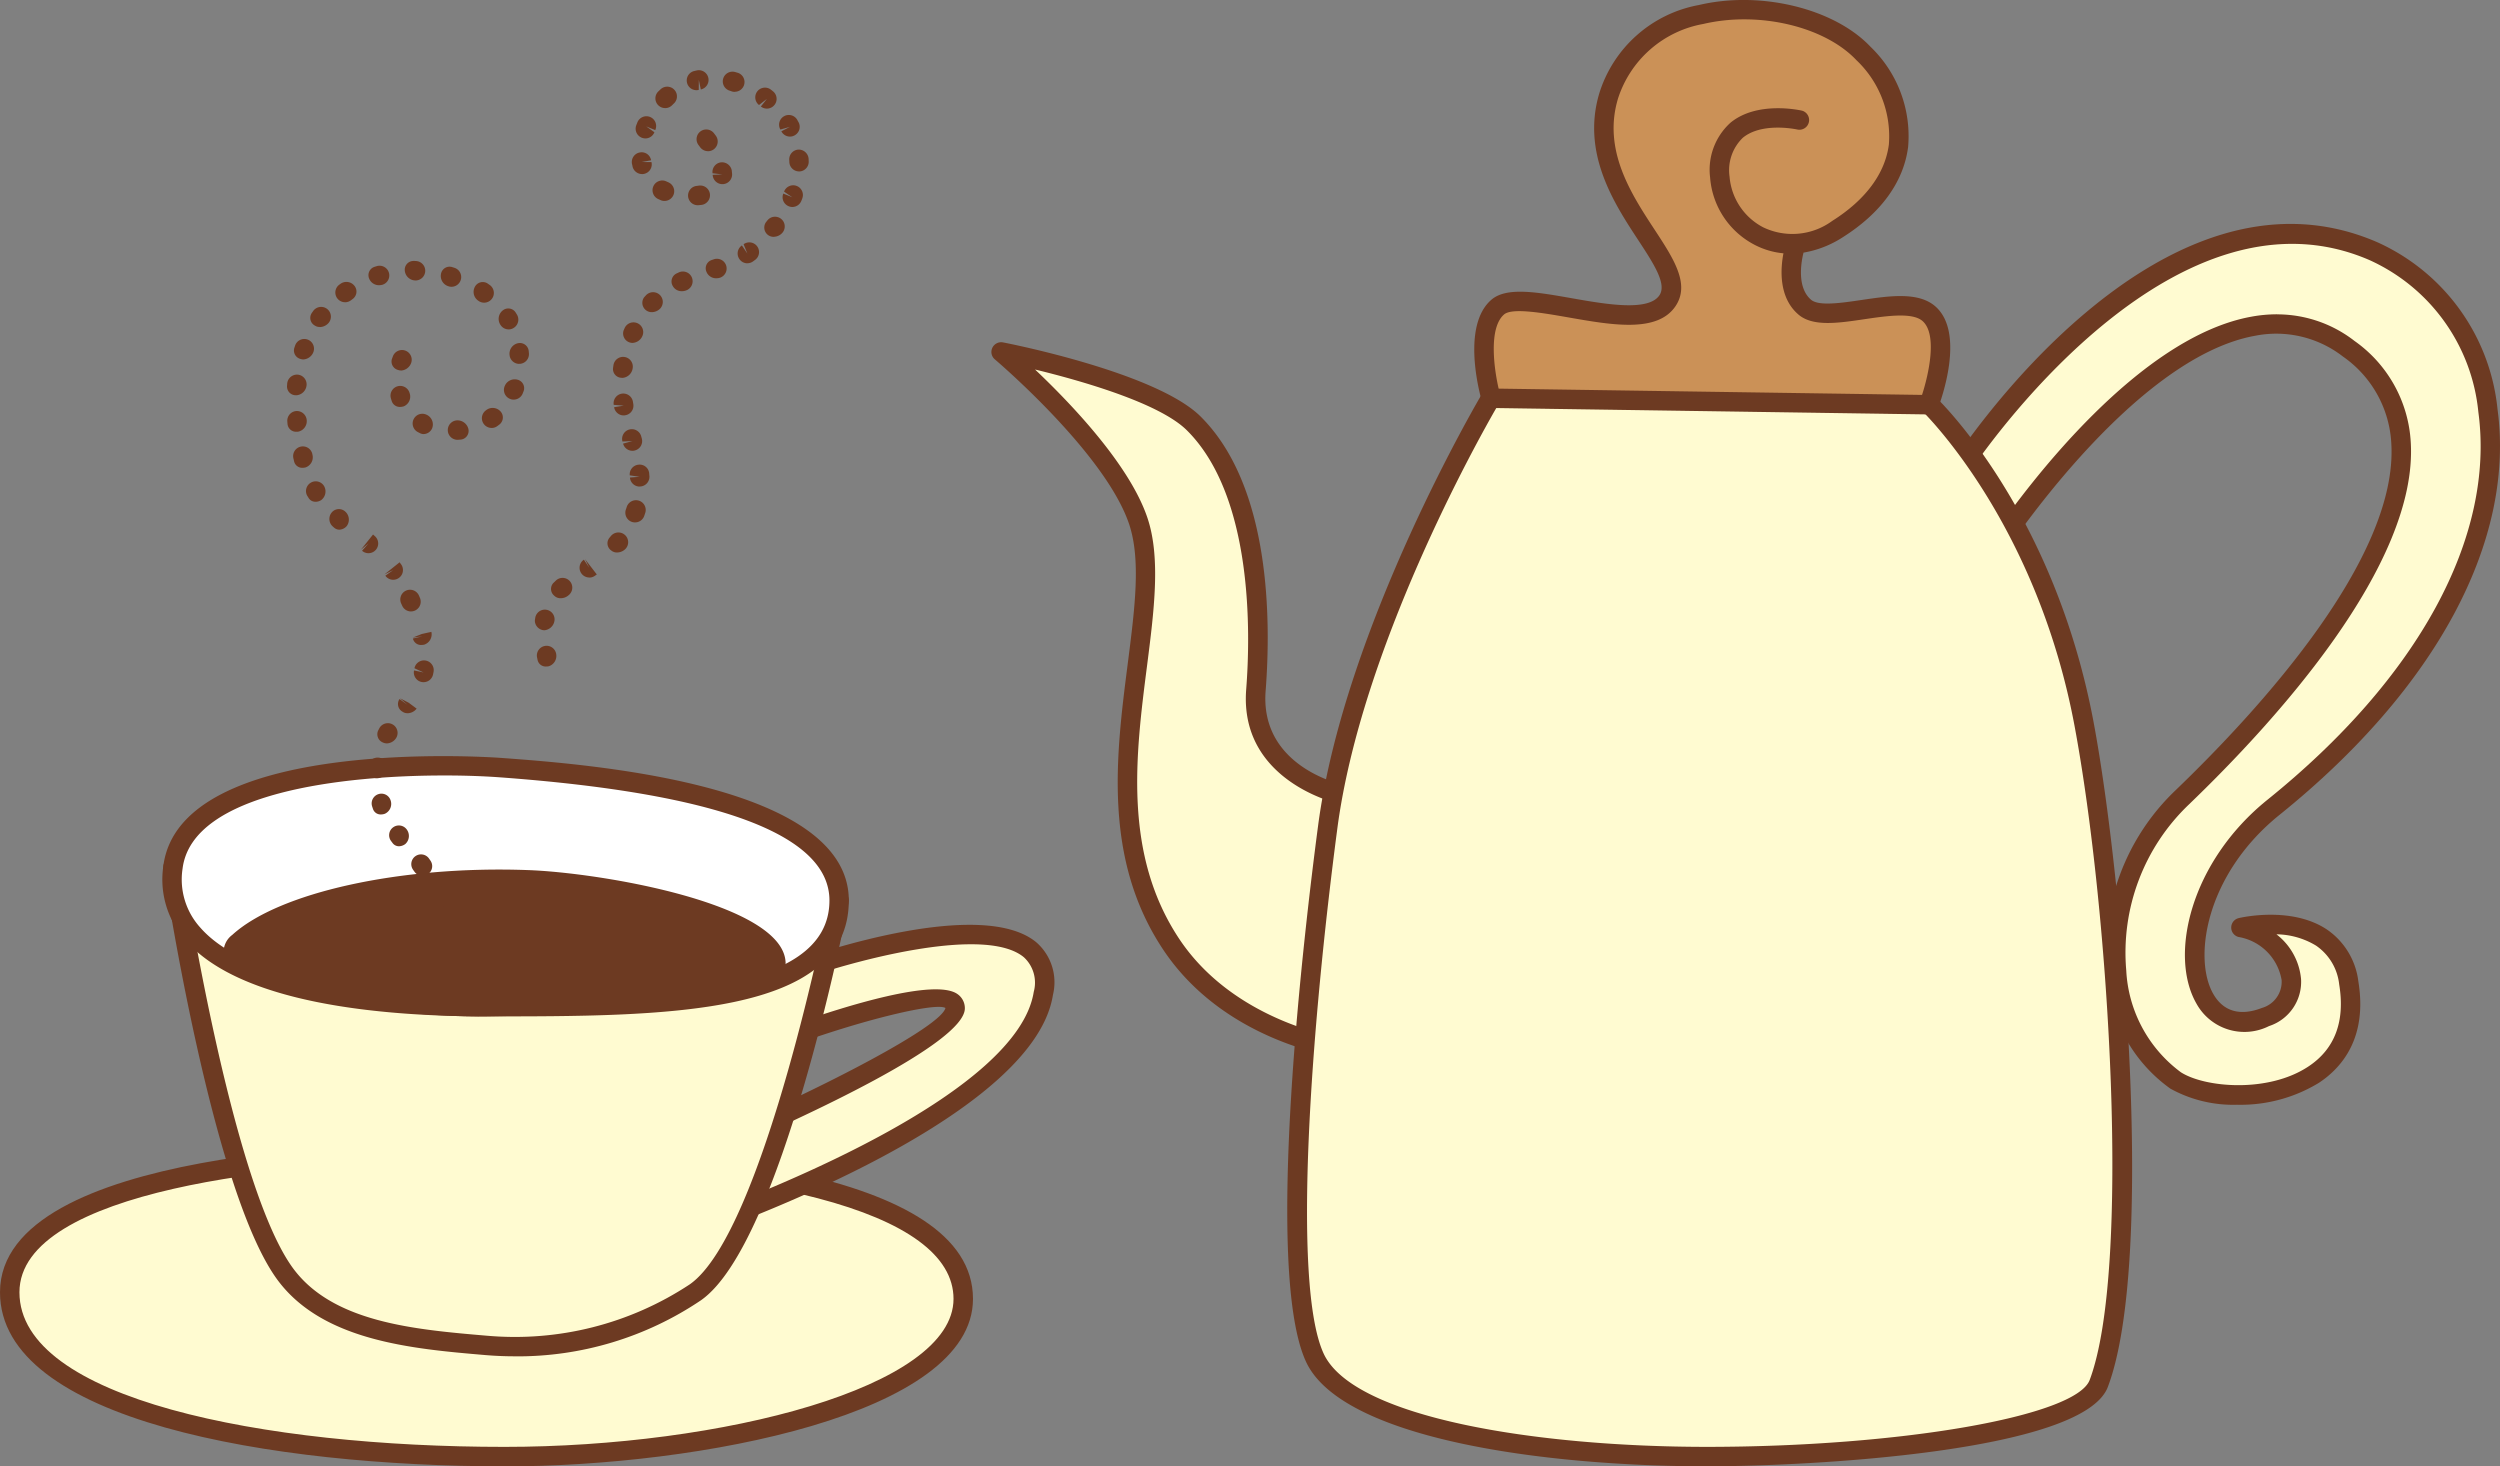
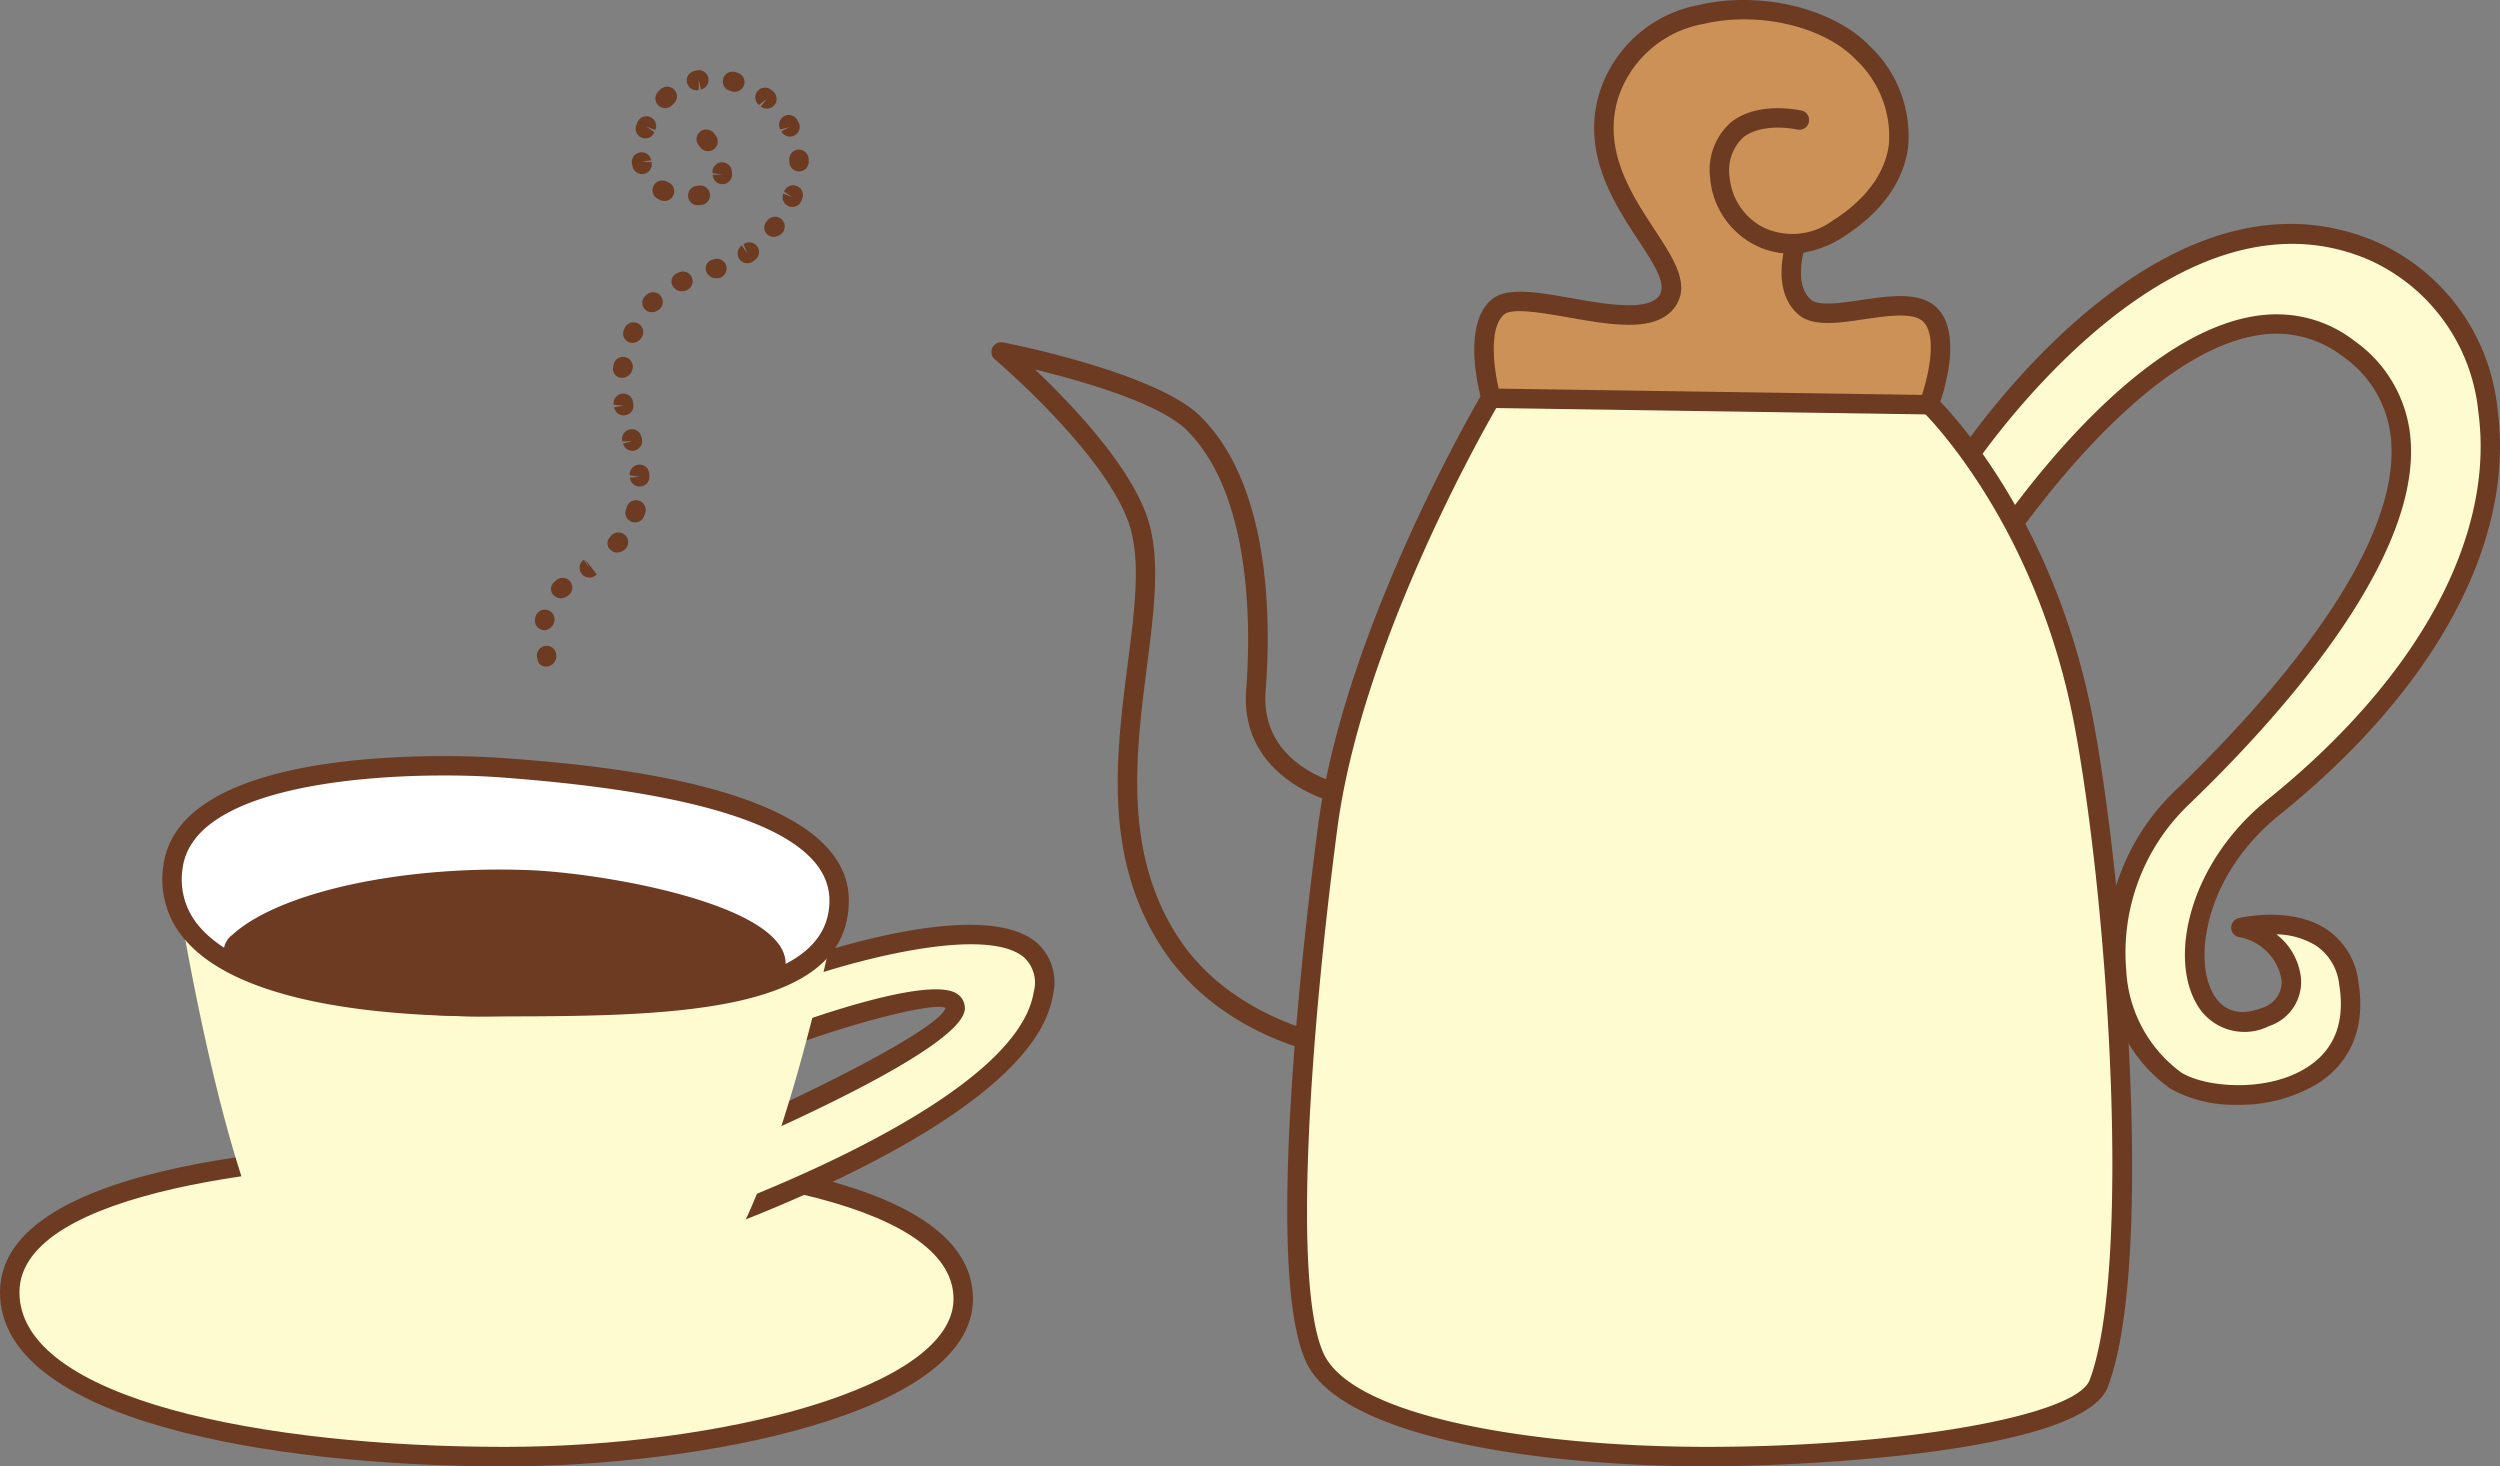
<svg xmlns="http://www.w3.org/2000/svg" width="171.637" height="100.671" viewBox="0 0 171.637 100.671">
  <rect x="0" y="0" width="171.637" height="100.671" fill="#808080" stroke="none" />
  <defs>
    <clipPath id="a">
      <rect width="171.637" height="100.671" fill="none" />
    </clipPath>
  </defs>
  <g transform="translate(0 0.001)">
    <g transform="translate(0 -0.001)" clip-path="url(#a)">
-       <path d="M64.51,44.844S58.23,43.5,58.681,37.7s0-14.068-4.264-18.308c-2.924-2.91-13.23-4.911-13.23-4.911S48.9,20.988,50.6,26.09c2.245,6.7-4.26,19.2,2.243,29.024,4.06,6.131,11.663,7.146,11.663,7.146" transform="translate(27.545 9.685)" fill="#fffbd1" />
      <path d="M64.779,63.195a.761.761,0,0,1-.088-.007c-.324-.042-7.952-1.128-12.132-7.44-4.122-6.225-3.216-13.317-2.415-19.575.492-3.84.916-7.154.1-9.6C48.612,21.7,41.1,15.322,41.025,15.257a.664.664,0,0,1-.172-.8.674.674,0,0,1,.729-.367c.429.083,10.54,2.074,13.572,5.093C59.928,23.931,60,33.021,59.614,38.017c-.4,5.142,5.071,6.39,5.3,6.44a.668.668,0,0,1-.279,1.307c-.068-.015-6.845-1.535-6.356-7.848.3-3.837.489-13.254-4.069-17.786-1.892-1.882-7.249-3.406-10.428-4.179,2.441,2.311,6.5,6.545,7.72,10.195.918,2.737.454,6.361-.037,10.2-.771,6.028-1.645,12.858,2.2,18.671,3.838,5.794,11.122,6.842,11.2,6.852a.668.668,0,0,1-.088,1.33" transform="translate(27.278 9.417)" fill="#6d3a22" />
      <path d="M80.633,25.764S94.384,4.465,109.006,10.8c10.43,4.522,13.122,22.105-6.842,38.181-7.8,6.281-6.44,16.678-.561,14.4,3.029-1.173,2.019-5.19-1.68-6.141,0,0,6.522-1.564,7.4,3.8,1.347,8.2-8.748,8.7-11.887,6.7-5.078-3.249-6.056-13.174.449-19.425,5.1-4.9,22.494-22.467,11.438-30.81-10.43-7.87-24.56,14.232-24.56,14.232Z" transform="translate(53.927 6.438)" fill="#fffbd1" />
      <path d="M99.955,69.683a8.924,8.924,0,0,1-4.611-1.108,10.465,10.465,0,0,1-4.361-7.994,15.4,15.4,0,0,1,4.706-12.474c5.739-5.517,15.3-15.947,14.827-23.821a7.752,7.752,0,0,0-3.328-5.976,7.463,7.463,0,0,0-6.018-1.422c-8.573,1.539-17.489,15.34-17.577,15.48a.66.66,0,0,1-.637.3.671.671,0,0,1-.554-.439l-2.131-5.971a.677.677,0,0,1,.068-.587c.574-.888,14.22-21.693,29.2-15.211a14.12,14.12,0,0,1,8.269,11.471c1.225,9.055-4.227,19.2-14.957,27.842C97.725,53.9,96.9,59.675,98.3,62.087c.693,1.2,1.846,1.525,3.333.95a1.871,1.871,0,0,0,1.353-1.907,3.613,3.613,0,0,0-2.959-2.965.667.667,0,0,1,.01-1.295c.147-.035,3.615-.841,6.051.778a5.045,5.045,0,0,1,2.164,3.561c.636,3.868-1.123,5.926-2.71,6.971a10.347,10.347,0,0,1-5.584,1.505m2.713-54.266a8.652,8.652,0,0,1,5.323,1.829,9.124,9.124,0,0,1,3.858,6.962c.5,8.409-9.33,19.186-15.234,24.86a14.055,14.055,0,0,0-4.3,11.383,9.282,9.282,0,0,0,3.751,7c1.647,1.053,5.973,1.439,8.741-.387,1.827-1.2,2.545-3.1,2.128-5.641a3.708,3.708,0,0,0-1.587-2.665,5.368,5.368,0,0,0-2.722-.778,4.368,4.368,0,0,1,1.69,3.069,3.193,3.193,0,0,1-2.2,3.232,3.758,3.758,0,0,1-4.973-1.529c-1.919-3.324-.421-9.751,4.873-14.015,10.356-8.341,15.633-18.045,14.472-26.622a12.81,12.81,0,0,0-7.476-10.425C95.944,6.03,83.3,23.709,81.641,26.13l1.574,4.407c2.375-3.433,9.974-13.571,17.718-14.963a9.744,9.744,0,0,1,1.736-.159" transform="translate(53.659 6.163)" fill="#6d3a22" />
      <path d="M66.683,16.353s-9.4,15.75-11.216,29.471c-1.9,14.4-3.139,31.522-.9,36.433s15.7,6.809,26.916,6.809,25.641-1.649,26.913-5.021c3.031-8.039,1.222-33.328-1.006-45.255C104.7,24.39,96.738,16.8,96.738,16.8Z" transform="translate(35.691 10.937)" fill="#fffbd1" />
      <path d="M81.759,90c-11.181,0-25.1-1.886-27.523-7.2-2.9-6.341-.088-29.768.841-36.8,1.814-13.7,11.211-29.566,11.306-29.723a.727.727,0,0,1,.582-.327L97.02,16.4a.671.671,0,0,1,.451.185c.33.315,8.149,7.905,10.85,22.35,2.044,10.937,4.239,36.952.975,45.613C107.61,89.019,88.846,90,81.759,90M67.336,17.294c-1.347,2.335-9.3,16.546-10.936,28.885-1.8,13.646-3.136,31.282-.951,36.068,2.024,4.434,14.672,6.418,26.31,6.418,13.312,0,25.349-2.1,26.287-4.588,2.852-7.563,1.36-32.068-1.036-44.9s-9.1-20.226-10.281-21.448Z" transform="translate(35.419 10.669)" fill="#6d3a22" />
      <path d="M82.4,16.691s-.9,2.792.673,4.13,6.73-1.116,8.523.447,0,6.251,0,6.251L61.54,27.075s-1.347-4.691.451-6.253,9.866,2.233,11.661-.446S67.6,13.008,69.614,6.308C71.878-1.2,83.108-.84,87.108,3.408c3.366,3.573,3.7,8.594-1.794,12.057-4.322,2.72-7.947-.581-8.074-3.573-.224-5.248,5.5-3.908,5.5-3.908" transform="translate(40.833 0.266)" fill="#cb9157" />
      <path d="M91.863,28.453h-.01L61.8,28.009a.67.67,0,0,1-.632-.484c-.15-.522-1.405-5.153.654-6.941,1.033-.9,3.116-.534,5.53-.108,2.341.412,5.255.925,6.014-.205.519-.776-.4-2.173-1.459-3.79-1.65-2.515-3.912-5.961-2.663-10.1A8.823,8.823,0,0,1,76.077.344c4.237-1,9.3.239,11.785,2.872a8.51,8.51,0,0,1,2.577,6.869c-.305,2.4-1.861,4.549-4.5,6.211a7.141,7.141,0,0,1-2.682,1.048c-.145.577-.492,2.373.519,3.236.526.451,2.081.22,3.454.017,1.922-.284,3.912-.577,5.073.434,2.088,1.819.386,6.47.185,7a.67.67,0,0,1-.624.427M62.329,26.681l29.064.431c.449-1.377,1.08-4.16.033-5.073-.7-.609-2.455-.349-4-.122-1.817.27-3.531.521-4.516-.32-1.39-1.187-1.228-3.186-1.031-4.205a5.36,5.36,0,0,1-2.011-.6,5.692,5.692,0,0,1-3.024-4.606,4.356,4.356,0,0,1,1.392-3.755c1.847-1.529,4.8-.858,4.921-.833a.668.668,0,0,1-.3,1.3c-.025-.007-2.435-.544-3.771.564a3.1,3.1,0,0,0-.906,2.667,4.313,4.313,0,0,0,2.31,3.478,4.631,4.631,0,0,0,4.741-.442c2.29-1.444,3.633-3.259,3.887-5.252A7.2,7.2,0,0,0,86.89,4.132C84.711,1.819,80.2.749,76.382,1.644a7.544,7.544,0,0,0-5.861,5.122c-1.066,3.545.913,6.56,2.5,8.983,1.322,2.014,2.463,3.753,1.452,5.265-1.245,1.856-4.354,1.305-7.356.778-1.724-.3-3.872-.683-4.421-.2-1.066.925-.691,3.691-.37,5.09" transform="translate(40.563 0)" fill="#6d3a22" />
      <path d="M29.547,47.426C20.562,47.426.4,49.021.4,57c0,8.434,19.171,11.283,33.968,11.283s31.5-3.99,31.5-10.829-14.35-10.03-36.318-10.03" transform="translate(0.268 31.719)" fill="#fffbd1" />
      <path d="M34.636,69.22C18.657,69.22,0,66.089,0,57.27c0-9.956,26.762-10.245,29.815-10.245,16.871,0,36.985,1.857,36.985,10.7,0,7.929-18.809,11.5-32.164,11.5M29.815,48.362c-9.851,0-28.48,1.861-28.48,8.908,0,7.331,16.725,10.614,33.3,10.614,14.889,0,30.829-4.082,30.829-10.16,0-5.949-12.995-9.362-35.65-9.362" transform="translate(0 31.451)" fill="#6d3a22" />
      <path d="M30.653,52.746S46.8,45.792,46.8,43.512s-11.77,2.053-11.77,2.053l1.345-4.789S54.1,34.539,52.848,42.488C51.5,51.035,28.075,58.9,28.075,58.9Z" transform="translate(18.776 25.715)" fill="#fffbd1" />
      <path d="M28.343,59.838a.668.668,0,0,1-.616-.926l2.578-6.156a.667.667,0,0,1,.352-.355C37.995,49.24,46.1,45.036,46.4,43.756c-.652-.394-5.656.783-10.874,2.7a.676.676,0,0,1-.683-.135.668.668,0,0,1-.19-.673L36,40.862a.67.67,0,0,1,.421-.449c1.27-.444,12.5-4.264,16.221-1.163a3.641,3.641,0,0,1,1.138,3.61c-1.39,8.846-24.248,16.616-25.22,16.943a.672.672,0,0,1-.212.035m3.091-6.318-1.891,4.514c5.031-1.847,21.834-8.508,22.914-15.383a2.374,2.374,0,0,0-.674-2.376c-2.58-2.149-11.109.107-14.6,1.285l-.9,3.209c3.179-1.113,9.369-3.061,10.929-1.974a1.179,1.179,0,0,1,.516.986c0,2.413-11.2,7.533-16.3,9.739" transform="translate(18.509 25.447)" fill="#6d3a22" />
      <path d="M7.118,35.677s3.249,21.658,7.621,27.816c2.829,3.98,8.521,4.558,13.9,5.015a22.243,22.243,0,0,0,14.345-3.648c5.385-3.763,9.864-26.9,9.864-26.9" transform="translate(4.76 23.861)" fill="#fffbd1" />
-       <path d="M30.846,69.523q-.994,0-1.994-.083c-5.04-.429-11.311-.963-14.388-5.293-4.414-6.216-7.6-27.212-7.738-28.1a.667.667,0,1,1,1.32-.2c.033.215,3.276,21.571,7.506,27.529,2.718,3.825,8.4,4.309,13.414,4.736a21.769,21.769,0,0,0,13.9-3.531c5.1-3.566,9.547-26.252,9.592-26.482a.667.667,0,0,1,1.31.254c-.185.956-4.594,23.45-10.136,27.323a22.51,22.51,0,0,1-12.79,3.85" transform="translate(4.493 23.594)" fill="#6d3a22" />
      <path d="M29.56,31.63c-5.816-.421-21.521-.227-22.42,6.84-.916,7.236,9.868,9.574,21.522,9.574s24.211,0,24.211-7.294S35.835,32.088,29.56,31.63" transform="translate(4.739 21.067)" fill="#fff" />
      <path d="M28.929,48.976c-7.324,0-16.85-.9-20.633-5.192a6.273,6.273,0,0,1-1.552-5.133C7.88,29.74,28.98,31.165,29.875,31.225h0c5.919.434,23.93,1.747,23.93,9.789,0,7.962-12.648,7.962-24.878,7.962m-2.9-16.541c-6.862,0-17.292,1.13-17.961,6.383A4.92,4.92,0,0,0,9.3,42.9c2.693,3.059,9.667,4.739,19.632,4.739,11.036,0,23.543,0,23.543-6.625,0-4.511-7.636-7.358-22.692-8.456-1.006-.073-2.3-.123-3.75-.123" transform="translate(4.47 20.805)" fill="#6d3a22" />
      <path d="M26.982,44.917c-6.622.123-19.8-1.872-17-4.436,2.95-2.7,11.077-4.561,19.767-4.275,5.946.2,16.965,2.563,17.105,5.7.128,2.879-13.254,2.889-19.874,3.012" transform="translate(6.419 24.196)" fill="#6d3a22" />
      <path d="M26.735,45.858c-5.155,0-16.371-1.225-17.439-3.9a1.464,1.464,0,0,1,.5-1.7c3.181-2.907,11.51-4.763,20.239-4.451,4.978.162,17.567,2.288,17.749,6.336a1.663,1.663,0,0,1-.484,1.223c-1.9,2.023-9.889,2.32-18.61,2.461l-1.433.025c-.167,0-.342,0-.526,0m.514-.671h0Zm1.026-8.074c-7.663,0-14.879,1.665-17.574,4.13-.154.14-.169.215-.169.215.2,1.273,9.55,3.209,16.7,3.059l1.437-.023c5.585-.092,15.985-.262,17.659-2.041.128-.137.125-.217.123-.25-.1-2.246-9.662-4.838-16.461-5.061-.574-.018-1.148-.028-1.719-.028" transform="translate(6.151 23.927)" fill="#6d3a22" />
-       <path d="M22.793,57.582a.664.664,0,0,1-.664-.639l.664-.03-.674-.127a.667.667,0,0,1,.627-.706.679.679,0,0,1,.706.627l.007.177a.667.667,0,0,1-.634.7l-.032,0m-.491-2.44a.668.668,0,0,1-.624-.434l.624-.235-.676.1a.667.667,0,1,1,1.23-.516c.005.007.068.17.072.179a.67.67,0,0,1-.39.859.689.689,0,0,1-.235.043m-1.2-2.188a.664.664,0,0,1-.547-.287l-.093-.13a.669.669,0,0,1,1.09-.776l.1.144a.664.664,0,0,1-.167.93.655.655,0,0,1-.38.12M19.493,50.92a.543.543,0,0,1-.439-.222l-.112-.15a.668.668,0,0,1,1.088-.776.745.745,0,0,1-.1.993.76.76,0,0,1-.439.155m-1.235-2.184a.55.55,0,0,1-.546-.374c-.005-.012-.06-.18-.063-.19a.669.669,0,0,1,.444-.833.661.661,0,0,1,.833.444.742.742,0,0,1-.4.906.788.788,0,0,1-.265.047m-.224-2.485H18a.6.6,0,0,1-.632-.614c0-.007.01-.179.01-.185a.653.653,0,0,1,.718-.616.665.665,0,0,1,.614.714.75.75,0,0,1-.678.7m.617-2.393A.6.6,0,0,1,18.4,43.8a.609.609,0,0,1-.334-.829l.085-.165a.668.668,0,0,1,1.178.629.788.788,0,0,1-.674.424m1.418-2.074a.573.573,0,0,1-.347-.11.6.6,0,0,1-.194-.863l.537.394-.5-.447.6.312.537.4a.809.809,0,0,1-.632.317m1.108-2.133a.8.8,0,0,1-.14-.013.67.67,0,0,1-.514-.793l.654.139-.626-.289a.668.668,0,0,1,1.312.252l-.035.175a.666.666,0,0,1-.651.529M21.037,37.1a.567.567,0,0,1-.587-.442l.651-.149-.664.085.627-.249.654-.144a.746.746,0,0,1-.487.876.882.882,0,0,1-.194.022m-.716-2.3a.662.662,0,0,1-.614-.409l-.063-.137a.668.668,0,0,1,1.218-.551l.073.17a.67.67,0,0,1-.614.926M19.1,32.625a.659.659,0,0,1-.542-.28l.542-.387-.606.3,1.043-.834.105.144a.664.664,0,0,1-.155.93.657.657,0,0,1-.387.125M17.4,30.8a.657.657,0,0,1-.441-.169l.441-.5-.522.431.834-1.045.13.115A.668.668,0,0,1,17.4,30.8m-2-1.615a.549.549,0,0,1-.362-.14l-.087-.077a.692.692,0,0,1-.078-.96.64.64,0,0,1,.918-.078.742.742,0,0,1,.125.995.7.7,0,0,1-.516.26m-1.64-1.917A.538.538,0,0,1,13.285,27l-.1-.159a.668.668,0,0,1,1.161-.659.744.744,0,0,1-.2.978.771.771,0,0,1-.389.112m-.873-2.335a.572.572,0,0,1-.591-.441l-.04-.177a.667.667,0,1,1,1.3-.287.735.735,0,0,1-.474.879.82.82,0,0,1-.2.025m10.634-1.921a.668.668,0,0,1-.037-1.335.774.774,0,0,1,.788.611.6.6,0,0,1-.524.709l-.187.013-.04,0m-2.313-.39a.589.589,0,0,1-.257-.06l-.172-.088a.667.667,0,0,1,.627-1.177.73.73,0,0,1,.374.923.655.655,0,0,1-.572.4m-8.723-.16a.589.589,0,0,1-.634-.522l-.015-.175a.669.669,0,0,1,.606-.724.681.681,0,0,1,.724.606.739.739,0,0,1-.587.811.876.876,0,0,1-.093.005M25.855,22.2a.667.667,0,0,1-.389-1.21.727.727,0,0,1,.991.067.616.616,0,0,1-.057.9l-.159.12a.66.66,0,0,1-.387.125M19.57,20.758a.584.584,0,0,1-.574-.4l-.06-.2a.667.667,0,0,1,1.287-.352.724.724,0,0,1-.394.908.841.841,0,0,1-.259.043m7.8-.5A.647.647,0,0,1,27.1,20.2a.667.667,0,0,1-.345-.879.741.741,0,0,1,.893-.429.6.6,0,0,1,.406.776c-.005.01-.07.175-.075.187a.664.664,0,0,1-.612.4m-14.9-.3-.043,0a.6.6,0,0,1-.617-.631l.013-.177a.678.678,0,0,1,.724-.606.67.67,0,0,1,.606.724.756.756,0,0,1-.683.691m7.164-1.7a.569.569,0,0,1-.189-.033.6.6,0,0,1-.431-.766c.005-.007.065-.174.068-.182a.667.667,0,1,1,1.243.486.79.79,0,0,1-.693.5m8.12-.459a.666.666,0,0,1-.663-.611.736.736,0,0,1,.586-.809.609.609,0,0,1,.726.517l.017.175a.668.668,0,0,1-.607.724c-.018,0-.038,0-.058,0m-14.822-.3a.506.506,0,0,1-.17-.028.6.6,0,0,1-.452-.756l.058-.172a.666.666,0,1,1,1.26.432.784.784,0,0,1-.7.524M27.02,15.434a.662.662,0,0,1-.569-.324.741.741,0,0,1,.177-.985.6.6,0,0,1,.873.145l.092.149a.67.67,0,0,1-.229.918.658.658,0,0,1-.344.1m-12.968-.169a.589.589,0,0,1-.342-.1.6.6,0,0,1-.205-.856l.107-.152a.669.669,0,0,1,1.075.8.816.816,0,0,1-.634.315M25.339,13.6a.66.66,0,0,1-.392-.128.732.732,0,0,1-.24-.965.609.609,0,0,1,.866-.227l.16.112a.668.668,0,0,1-.394,1.208m-9.547-.03a.668.668,0,0,1-.394-1.207l.07-.05a.7.7,0,0,1,.965.125.631.631,0,0,1-.113.906l-.134.1a.672.672,0,0,1-.394.128M23.1,12.509a.623.623,0,0,1-.2-.032.739.739,0,0,1-.522-.854.6.6,0,0,1,.753-.471l.162.052a.667.667,0,0,1-.2,1.305M18.148,12.4a.718.718,0,0,1-.7-.449.6.6,0,0,1,.365-.811l.162-.05a.668.668,0,0,1,.389,1.278.827.827,0,0,1-.22.032m2.5-.325-.022,0a.74.74,0,0,1-.729-.678.6.6,0,0,1,.584-.661c.007,0,.179,0,.185.005a.668.668,0,0,1-.018,1.335" transform="translate(7.898 7.18)" fill="#6d3a22" />
      <path d="M22.786,43.828a.568.568,0,0,1-.592-.447l-.037-.179a.667.667,0,0,1,1.31-.257.746.746,0,0,1-.5.864.821.821,0,0,1-.179.018M22.66,41.34a.672.672,0,0,1-.654-.673c0-.007.027-.18.028-.185a.667.667,0,1,1,1.317.217.768.768,0,0,1-.691.641m1.125-2.2a.612.612,0,0,1-.452-.177.6.6,0,0,1-.048-.878c.007,0,.132-.128.139-.132a.667.667,0,1,1,.9.98.808.808,0,0,1-.542.207m1.964-1.423a.668.668,0,0,1-.375-1.222l.374.554-.3-.6.814,1.058-.14.1a.663.663,0,0,1-.374.117M27.648,36a.594.594,0,0,1-.389-.132.6.6,0,0,1-.132-.879l.107-.127a.668.668,0,1,1,1.02.864.818.818,0,0,1-.606.274m1.237-2.064a.72.72,0,0,1-.227-.038.669.669,0,0,1-.4-.856l.045-.132a.668.668,0,1,1,1.273.4l-.062.184a.664.664,0,0,1-.627.441m.312-2.46a.669.669,0,0,1-.664-.622l.666-.048-.679-.1a.666.666,0,0,1,.6-.733.653.653,0,0,1,.733.594c0,.007.015.18.017.185a.671.671,0,0,1-.617.718l-.05,0m-.5-2.45a.665.665,0,0,1-.642-.494l.642-.175-.684.032a.668.668,0,0,1,1.28-.382l.048.175a.665.665,0,0,1-.467.818.6.6,0,0,1-.177.027m-.6-2.43a.667.667,0,0,1-.657-.564l.659-.107-.686-.055a.667.667,0,1,1,1.317-.217l.028.167a.665.665,0,0,1-.552.764.49.49,0,0,1-.108.012m-.077-2.577a.5.5,0,0,1-.07-.007.6.6,0,0,1-.586-.658c0-.005.025-.177.027-.185a.668.668,0,1,1,1.32.2.763.763,0,0,1-.691.649m.668-2.4a.651.651,0,0,1-.6-.851l.073-.167a.667.667,0,1,1,1.217.549.781.781,0,0,1-.686.469M30.028,19.5a.642.642,0,0,1-.519-1.021l.137-.149a.667.667,0,0,1,.953.935.807.807,0,0,1-.571.235m2.078-1.44a.682.682,0,0,1-.627-.349.609.609,0,0,1,.242-.861l.167-.078a.668.668,0,1,1,.551,1.217.782.782,0,0,1-.332.072m2.37-.889a.7.7,0,0,1-.678-.417.6.6,0,0,1,.315-.823l.174-.06a.667.667,0,1,1,.434,1.262.762.762,0,0,1-.245.038m2.118-1.026a.66.66,0,0,1-.552-.3.668.668,0,0,1,.177-.926l.375.554-.257-.637a.667.667,0,0,1,.786,1.078l-.155.112a.657.657,0,0,1-.374.115M38.4,14.33a.639.639,0,0,1-.531-1l.107-.134a.667.667,0,1,1,1.038.838.8.8,0,0,1-.614.292m1.282-2.046a.651.651,0,0,1-.252-.053.666.666,0,0,1-.367-.868l.619.252-.566-.385a.667.667,0,1,1,1.252.462c0,.007-.065.169-.068.175a.667.667,0,0,1-.617.417m-6.487-.12a.666.666,0,0,1-.057-1.33l.123-.017a.668.668,0,0,1,.2,1.322l-.209.022c-.02,0-.04,0-.058,0m-2.291-.292a.62.62,0,0,1-.269-.058l-.182-.082a.667.667,0,1,1,.6-1.193l.122.055a.667.667,0,0,1-.267,1.278m3.973-1.153a.668.668,0,0,1-.666-.641l.666-.027-.676-.08a.666.666,0,0,1,.574-.748.683.683,0,0,1,.749.572c0,.02.018.205.02.224a.666.666,0,0,1-.637.7l-.03,0m-5.519-.693a.668.668,0,0,1-.647-.512c0-.012-.04-.19-.043-.2a.666.666,0,0,1,.542-.771.657.657,0,0,1,.773.539l-.658.117.683.005a.664.664,0,0,1-.491.806.736.736,0,0,1-.159.02m10.784-.185a.669.669,0,0,1-.668-.649l-.007-.15a.67.67,0,0,1,.629-.7.681.681,0,0,1,.7.627l.008.189a.668.668,0,0,1-.647.686l-.02,0M33.893,8.449a.676.676,0,0,1-.541-.275l-.093-.127a.667.667,0,1,1,1.066-.8l.107.142a.669.669,0,0,1-.539,1.063m-4.3-.881a.653.653,0,0,1-.242-.045.668.668,0,0,1-.38-.864l.065-.164A.667.667,0,1,1,30.27,7l-.617-.252.561.4a.669.669,0,0,1-.622.426m9.931-.127a.67.67,0,0,1-.594-.362l.592-.307-.659.184A.667.667,0,1,1,40.023,6.3c0,.008.087.16.092.169a.666.666,0,0,1-.287.9.638.638,0,0,1-.305.077M37.937,5.526a.669.669,0,0,1-.414-.145l.414-.524-.541.422a.667.667,0,0,1,.819-1.053l.137.108a.669.669,0,0,1-.416,1.192m-6.986-.037a.658.658,0,0,1-.477-.2.665.665,0,0,1,.01-.943l.142-.134a.668.668,0,1,1,.894.991l-.1.1a.666.666,0,0,1-.467.189m4.781-1.115a.68.68,0,0,1-.2-.03L35.4,4.3a.667.667,0,1,1,.352-1.287l.182.052a.668.668,0,0,1-.2,1.305M33.1,4.261a.667.667,0,0,1-.157-1.315l.184-.043A.668.668,0,0,1,33.4,4.211l-.137-.654-.005.686a.652.652,0,0,1-.159.018" transform="translate(14.714 1.931)" fill="#6d3a22" />
    </g>
  </g>
</svg>